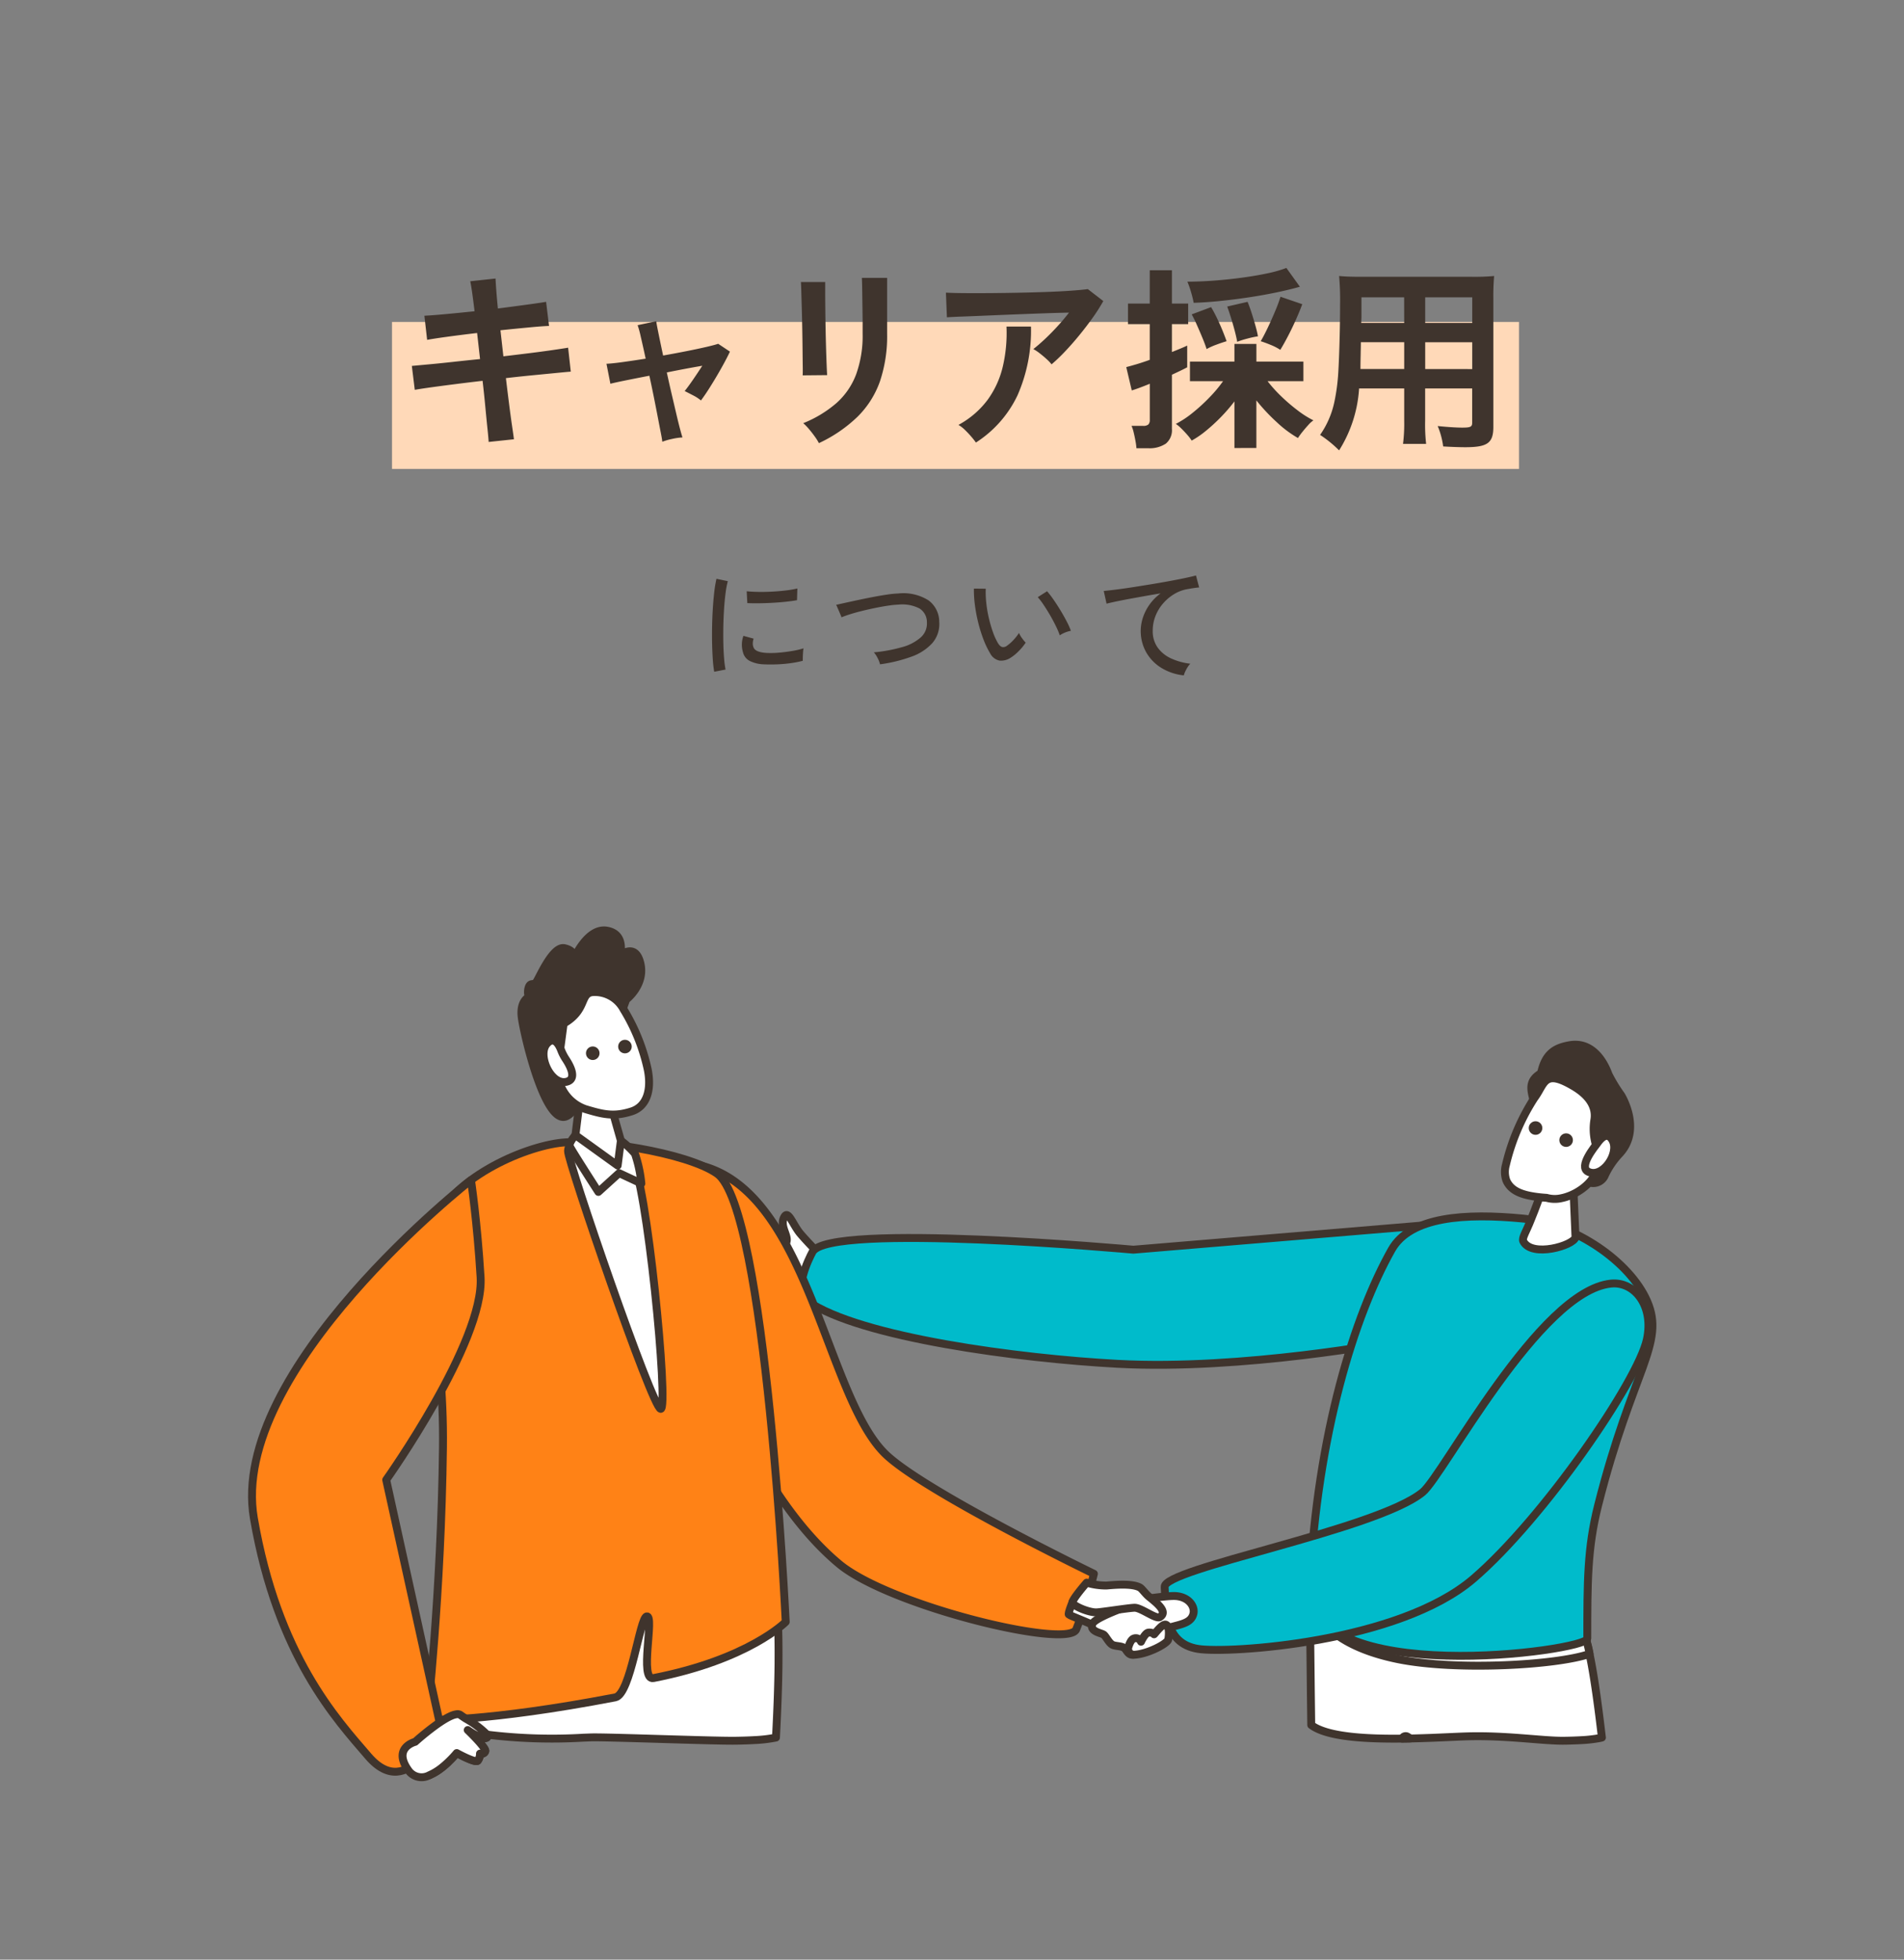
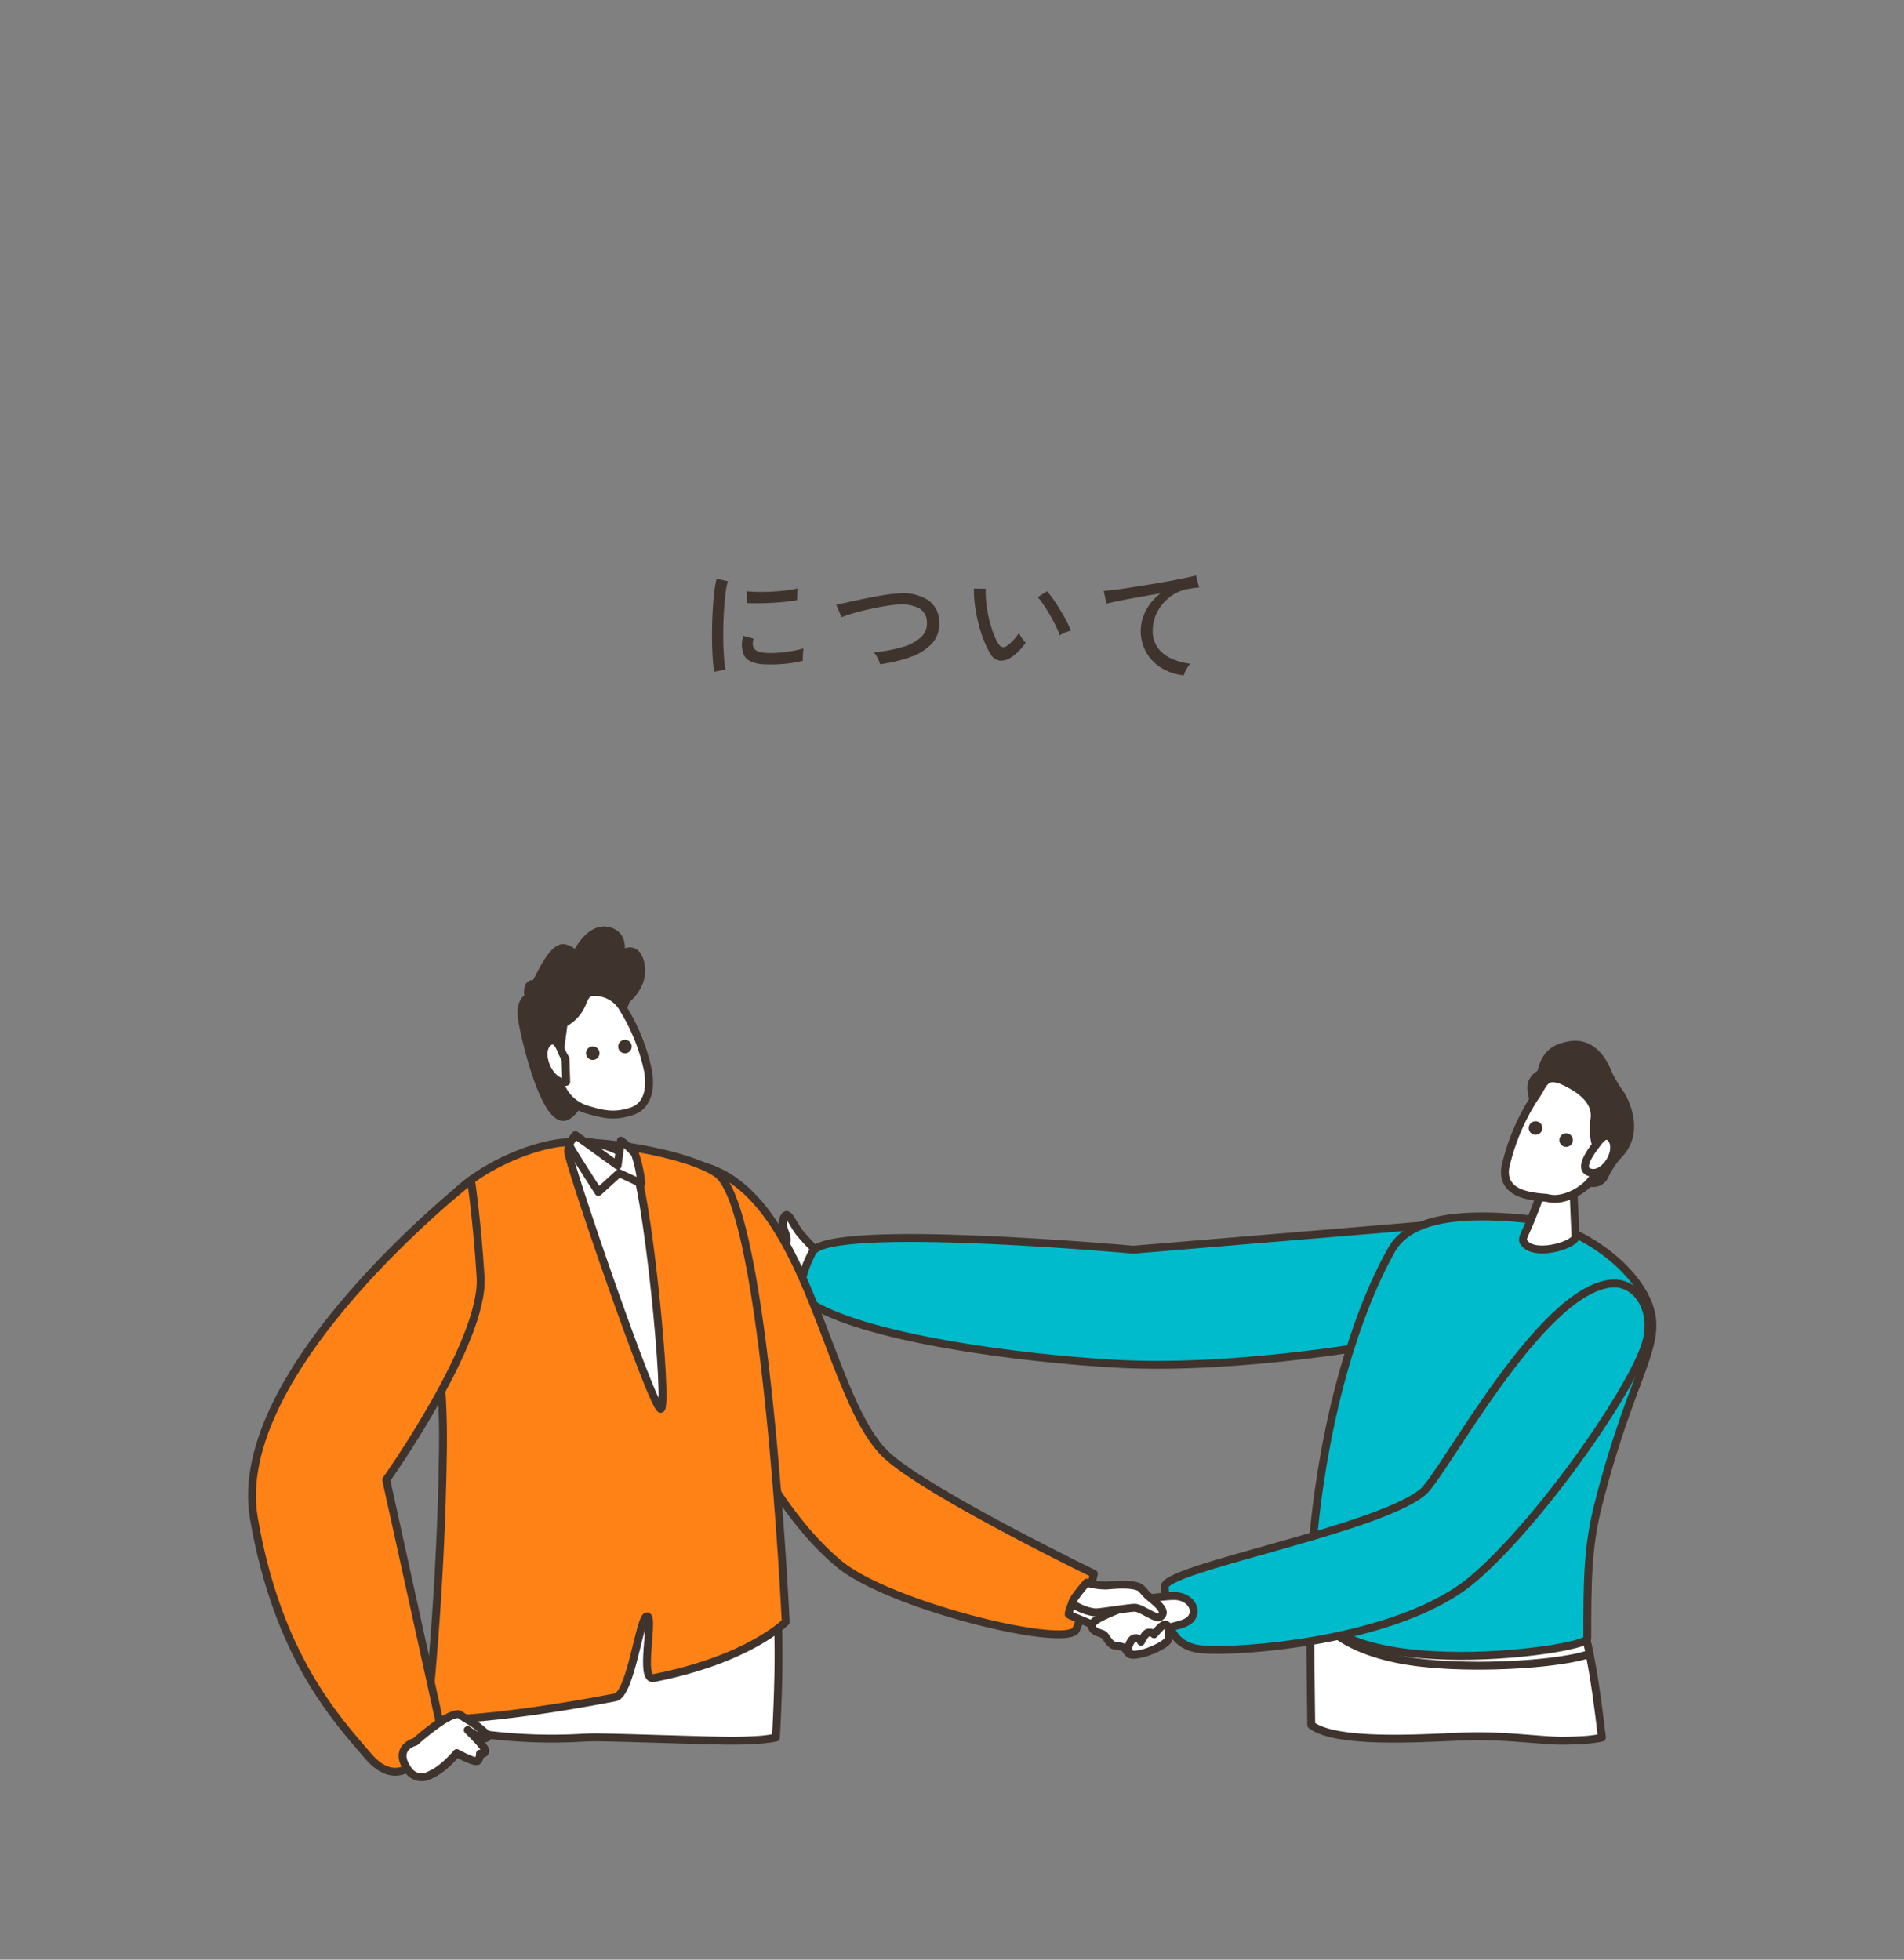
<svg xmlns="http://www.w3.org/2000/svg" width="272" height="280" viewBox="0 0 272 280">
  <rect x="0" y="0" width="272" height="280" fill="#808080" stroke="none" />
  <g id="グループ_7226" data-name="グループ 7226" transform="translate(19610 -1064)">
    <rect id="長方形_44" data-name="長方形 44" width="272" height="280" transform="translate(-19610 1064)" fill="none" />
-     <rect id="長方形_64" data-name="長方形 64" width="161" height="21" transform="translate(-19554 1110)" fill="#ffd9b8" />
    <g id="グループ_729" data-name="グループ 729" transform="translate(-20589 -569)">
-       <path id="パス_16840" data-name="パス 16840" d="M-66.192,1.148q-.028-.56-.168-1.89t-.308-3.122q-.168-1.792-.392-3.724-1.932.224-3.808.462t-3.4.448q-1.526.21-2.478.378l-.42-3.416,2.45-.224q1.526-.14,3.43-.35t3.864-.406l-.42-3.724q-2.156.252-4.116.518t-3.024.462l-.392-3.444q1.12-.056,3.08-.238t4.088-.406q-.168-1.4-.322-2.506t-.294-1.778l3.612-.392q.028.644.112,1.75t.224,2.534q2.156-.28,4.018-.532t2.87-.42l.42,3.444q-.924.028-2.842.21t-4.1.406l.42,3.724q1.9-.224,3.7-.448t3.248-.434q1.456-.21,2.3-.35L-54.46-8.9q-.7.056-2.156.2l-3.318.322q-1.862.182-3.794.406.224,1.876.448,3.64t.42,3.108q.2,1.344.28,1.988Zm24.808-.028q-.028-.336-.21-1.26t-.434-2.24q-.252-1.316-.56-2.856t-.644-3.08q-1.876.364-3.4.672t-2.17.476l-.56-2.856q.784-.028,2.3-.238t3.3-.49q-.392-1.82-.7-3.136a14.242,14.242,0,0,0-.448-1.652l2.66-.56q.028.308.308,1.68t.672,3.22q1.736-.308,3.36-.63t2.828-.6q1.2-.28,1.68-.448l1.68,1.12q-.476,1.008-1.2,2.3t-1.5,2.534q-.77,1.246-1.442,2.142a6.13,6.13,0,0,0-1.176-.756q-.756-.392-1.148-.588.5-.616,1.2-1.638t1.316-1.974q-2.3.392-5.068.952.336,1.568.7,3.122l.672,2.87q.308,1.316.546,2.2T-38.5.5a8.987,8.987,0,0,0-1.526.224A8.717,8.717,0,0,0-41.384,1.12Zm22.372.2a7.268,7.268,0,0,0-.574-.924q-.378-.532-.826-1.064a7.564,7.564,0,0,0-.84-.868,16.729,16.729,0,0,0,4.76-2.884,10.388,10.388,0,0,0,2.8-4.1,16.227,16.227,0,0,0,.924-5.782V-15.6q0-.616-.014-1.6t-.028-2.016q-.014-1.036-.028-1.876t-.042-1.2h3.612v7.98A20.261,20.261,0,0,1-10.3-7.49,13.344,13.344,0,0,1-13.5-2.45,20.238,20.238,0,0,1-19.012,1.316Zm-2.324-9.688q.028-.252.014-1.246t-.028-2.422q-.014-1.428-.042-3t-.07-3q-.042-1.428-.07-2.422t-.056-1.246h3.472v1.288q0,.98.014,2.366t.042,2.9q.028,1.512.07,2.926t.084,2.436q.042,1.022.07,1.386ZM14.224-9.94a5.648,5.648,0,0,0-.714-.756q-.462-.42-.966-.812a6.593,6.593,0,0,0-.924-.616q.756-.588,1.652-1.428t1.792-1.82q.9-.98,1.652-1.96-1.54.028-3.542.1t-4.116.154q-2.114.084-4.074.168t-3.472.14Q0-16.716-.728-16.66l-.14-3.528q.924.056,2.534.07t3.612,0q2-.014,4.13-.056t4.1-.112q1.974-.07,3.528-.182t2.366-.224l2.212,1.708A24.615,24.615,0,0,1,20.1-16.6q-.9,1.26-1.918,2.506t-2.044,2.324A24.11,24.11,0,0,1,14.224-9.94ZM3.416,1.232A10.824,10.824,0,0,0,2.744.378q-.42-.49-.9-.952a4.574,4.574,0,0,0-.924-.714A12.75,12.75,0,0,0,5.068-4.844,13.216,13.216,0,0,0,7.252-9.6a21.071,21.071,0,0,0,.532-5.74h3.5A23.009,23.009,0,0,1,9.366-5.53,16.285,16.285,0,0,1,3.416,1.232Zm36.932.784V-4.648A23.536,23.536,0,0,1,38.43-2.422,25.663,25.663,0,0,1,36.3-.462,13.368,13.368,0,0,1,34.244.952a7.366,7.366,0,0,0-.672-.868q-.42-.476-.854-.9a5,5,0,0,0-.742-.616A13.653,13.653,0,0,0,34.356-3a25.542,25.542,0,0,0,2.422-2.212,19.455,19.455,0,0,0,1.946-2.324H33.992v-2.8h6.356v-2.52h3.136v2.52H50.2v2.8H45.08a19.873,19.873,0,0,0,1.974,2.184,25.8,25.8,0,0,0,2.338,2,13.8,13.8,0,0,0,2.24,1.414,3.885,3.885,0,0,0-.728.658q-.42.462-.826.966a10.621,10.621,0,0,0-.658.9,16.128,16.128,0,0,1-3-2.24,27.245,27.245,0,0,1-2.94-3.136v6.8Zm-14,.028a8.873,8.873,0,0,0-.14-1.05Q26.1.392,25.956-.2a5.194,5.194,0,0,0-.308-.952H27.3a1.082,1.082,0,0,0,.756-.2.933.933,0,0,0,.2-.672V-7.168q-.812.336-1.5.588t-1.078.364l-.784-3.332q.56-.14,1.456-.406t1.9-.63v-5.1H25.144v-2.94h3.108v-4.76h3.164v4.76H33.74v2.94H31.416V-11.7q.7-.28,1.274-.518t.91-.406V-9.52q-.364.2-.938.476t-1.246.588V-.728a2.482,2.482,0,0,1-.868,2.114A4.172,4.172,0,0,1,28,2.044Zm8.176-20.776a13.949,13.949,0,0,0-.378-1.54,13.879,13.879,0,0,0-.518-1.484q1.82,0,3.85-.154t3.99-.42q1.96-.266,3.6-.616a17.441,17.441,0,0,0,2.7-.77L49.7-21.028q-1.484.42-3.36.812t-3.92.7q-2.044.308-4.074.518T34.524-18.732ZM46.9-12.012a7.56,7.56,0,0,0-1.386-.714q-.854-.35-1.414-.518.448-.756,1.008-1.932t1.064-2.38a21.378,21.378,0,0,0,.756-2.044l3.108,1.064q-.336.924-.868,2.128t-1.134,2.366Q47.432-12.88,46.9-12.012Zm-10.528-.112q-.2-.644-.588-1.582t-.8-1.862a16.5,16.5,0,0,0-.742-1.512l2.772-1.036q.392.644.826,1.54t.8,1.792q.364.9.588,1.54-.588.168-1.456.49A9.338,9.338,0,0,0,36.372-12.124ZM40.74-13.16q-.112-.672-.364-1.624t-.546-1.89q-.294-.938-.518-1.526l2.912-.672q.28.672.574,1.582t.546,1.806q.252.9.364,1.54a12.831,12.831,0,0,0-1.512.322A13.078,13.078,0,0,0,40.74-13.16ZM64.6-6.5v4.62a23.067,23.067,0,0,1-.168,3.3h3.3a24.588,24.588,0,0,1-.14-3.332V-6.5h6.72v4.9c0,.588-.252.7-1.4.7-.9,0-2.128-.084-3.528-.224a11.325,11.325,0,0,1,.784,2.912c.84.056,2.268.112,3.136.112,3.192,0,4.032-.588,4.032-2.912V-19.4a31.659,31.659,0,0,1,.112-3.164,31.137,31.137,0,0,1-3.22.112H58.52c-1.512,0-2.24-.028-3.22-.112a37.824,37.824,0,0,1,.14,4.06c0,3.3-.112,7.28-.252,9.632a28.331,28.331,0,0,1-.56,4.284A12.805,12.805,0,0,1,52.584.14,16.845,16.845,0,0,1,55.3,2.352,18.8,18.8,0,0,0,58.156-6.5Zm0-2.772H58.352c0-.56,0-.756.028-2.072,0-.392.028-.952.028-1.764H64.6Zm3,0V-13.1h6.72v3.836Zm-3-6.58H58.464l.028-.784v-2.884h6.1Zm3,0v-3.668h6.72v3.668Z" transform="translate(1115 1695)" fill="#3f342d" />
      <path id="パス_16841" data-name="パス 16841" d="M27.03,20.982a16.593,16.593,0,0,1-.2-1.737q-.072-1.035-.1-2.268t0-2.547q.027-1.314.108-2.574t.207-2.331A16.2,16.2,0,0,1,27.354,7.7l1.62.342A12.6,12.6,0,0,0,28.659,9.7q-.135,1.017-.216,2.232t-.108,2.5q-.027,1.287,0,2.484t.108,2.169a13.823,13.823,0,0,0,.207,1.584ZM34.1,19.92a4.8,4.8,0,0,1-1.98-.477,1.878,1.878,0,0,1-.972-1.215,3.758,3.758,0,0,1,.054-2.376l1.458.4a2.219,2.219,0,0,0-.117.729,1.377,1.377,0,0,0,.135.585q.288.612,1.728.72a12.234,12.234,0,0,0,1.8-.027q.99-.081,1.944-.243a12.412,12.412,0,0,0,1.638-.378,4.8,4.8,0,0,0-.063.531q-.027.351-.036.7t-.009.549a15.007,15.007,0,0,1-1.9.36q-1,.126-1.944.153T34.1,19.92Zm-2.34-8.748-.09-1.692q.666.072,1.62.09t2-.036q1.044-.054,2-.171a14.4,14.4,0,0,0,1.62-.279l-.054,1.674q-.7.126-1.638.225t-1.944.153q-1.008.054-1.926.063T31.764,11.172ZM50.718,19.92a3.648,3.648,0,0,0-.342-.891,3.576,3.576,0,0,0-.54-.819,21.944,21.944,0,0,0,4.041-.747,6.617,6.617,0,0,0,2.655-1.386,2.639,2.639,0,0,0,.882-2.133,2.292,2.292,0,0,0-1.062-2.007,5.394,5.394,0,0,0-2.988-.549,13.275,13.275,0,0,0-1.386.135q-.828.117-1.764.306t-1.872.414q-.936.225-1.755.477t-1.377.486a1.72,1.72,0,0,0-.108-.3q-.108-.261-.252-.594l-.261-.6a.965.965,0,0,0-.153-.288q.558-.126,1.413-.315t1.872-.405q1.017-.216,2.052-.414t1.953-.333A13.648,13.648,0,0,1,53.31,9.8a6.72,6.72,0,0,1,4.347.99,3.827,3.827,0,0,1,1.521,3.078,4.156,4.156,0,0,1-1,3.033,7.316,7.316,0,0,1-3,1.935A21.354,21.354,0,0,1,50.718,19.92Zm18.594-.9a2.445,2.445,0,0,1-1.512.369,1.949,1.949,0,0,1-1.35-1.035,12.54,12.54,0,0,1-.954-1.989,20.353,20.353,0,0,1-.747-2.394,22.392,22.392,0,0,1-.477-2.52A16.262,16.262,0,0,1,64.128,9.1l1.692.018a14.153,14.153,0,0,0,.072,1.98,17.413,17.413,0,0,0,.351,2.124,18.921,18.921,0,0,0,.576,2.016,9.294,9.294,0,0,0,.747,1.656q.306.5.63.558a.847.847,0,0,0,.648-.18,5.737,5.737,0,0,0,.945-.837,6.478,6.478,0,0,0,.783-1,3.473,3.473,0,0,0,.423.738,5.316,5.316,0,0,0,.531.648,7.614,7.614,0,0,1-1.017,1.233A6.233,6.233,0,0,1,69.312,19.02ZM76.4,15.78a11.486,11.486,0,0,0-.522-1.242q-.36-.756-.828-1.566t-.945-1.521a9.8,9.8,0,0,0-.855-1.125l1.332-.846a13.346,13.346,0,0,1,.927,1.206q.513.738,1.017,1.575t.891,1.593a10.257,10.257,0,0,1,.567,1.278,4.016,4.016,0,0,0-.864.261A3.567,3.567,0,0,0,76.4,15.78ZM94.116,21.5a7.55,7.55,0,0,1-3.195-1.062A6.23,6.23,0,0,1,88.743,18.2a6.178,6.178,0,0,1-.477-4.932,6.873,6.873,0,0,1,.945-1.872A6.99,6.99,0,0,1,90.8,9.786q-1.116.18-2.268.387t-2.214.4q-1.062.2-1.908.378t-1.332.306l-.4-1.818q.594-.054,1.62-.18t2.313-.324q1.287-.2,2.655-.423t2.655-.459q1.287-.234,2.313-.45t1.62-.378l.45,1.71q-.252.018-.639.072t-.873.144a5.412,5.412,0,0,0-1.953.675A6.542,6.542,0,0,0,91.2,11.172,6.156,6.156,0,0,0,90.075,13a5.713,5.713,0,0,0-.4,2.133,3.99,3.99,0,0,0,.72,2.412,4.827,4.827,0,0,0,1.935,1.548,9.045,9.045,0,0,0,2.709.738,3.774,3.774,0,0,0-.576.837A3.6,3.6,0,0,0,94.116,21.5Z" transform="translate(1054 1708)" fill="#3f342d" />
    </g>
    <g id="people4" transform="translate(-19473.967 1257.429)">
      <g id="グループ_743" data-name="グループ 743" transform="translate(-100.033 -60.489)">
        <path id="パス_1188" data-name="パス 1188" d="M222.756,12.885s2.75-2.093,2.031-5.17-2.934-1.108-2.934-1.108.944-3.077-1.846-3.57-4.719,4.021-4.719,4.021.328-1.149-1.354-1.518-3.611,4.308-4.021,4.842-.78,0-1.067.7a2.146,2.146,0,0,0,0,1.436s-1.272.525-1.026,2.786,3.256,15.29,6.278,14.3S222.756,12.885,222.756,12.885Z" transform="translate(-169.299 -3)" fill="#3f342d" stroke="#3f342d" stroke-linecap="round" stroke-linejoin="round" stroke-width="1.128" />
        <path id="パス_1189" data-name="パス 1189" d="M384.7,222.123c-1.158-1.339-1.8-3.62-2.4-2.356s.689,2.567.356,3.492-6.188-.41-6.142.687c.031.728,3.374.754,3.292.957s-3.372-.157-3.293.75a3.179,3.179,0,0,0,2.264,2.614c-.429.09-.769.239-.766.484.008.66,10.894,1.646,9.247-3.388C386.9,224.274,386.483,224.185,384.7,222.123Z" transform="translate(-306.311 -178.727)" fill="#fff" stroke="#3f342d" stroke-linecap="round" stroke-linejoin="round" stroke-width="1.128" />
        <path id="パス_1190" data-name="パス 1190" d="M519.013,223.028l-51.041,4.267s-43.5-3.965-45.831.315c-.538.988-2.8,5.576-.753,7.005,7.5,5.224,30.3,8.233,44.345,8.988,17.889.962,39.526-3.174,39.526-3.174Z" transform="translate(-342.068 -181.675)" fill="#00bbcb" stroke="#3f342d" stroke-linecap="round" stroke-linejoin="round" stroke-width="1.128" />
        <path id="パス_1191" data-name="パス 1191" d="M848.723,521.764c-.106.029-.219.056-.34.082a19.1,19.1,0,0,1-2.543.289c-.815.048-1.586.068-2.1.079l-.444.007c-1.576.021-3.756-.2-6.276-.387-2.179-.163-4.612-.3-7.125-.249-1.258.027-3.087.124-5.18.21-.288.011-.579.023-.875.032-.807.029-1.644.056-2.5.074q-.574.012-1.156.019c-4.771.054-9.778-.2-12.312-1.521a4.593,4.593,0,0,1-.675-.423c-.028-2.23-.054-4.323-.075-6.252-.024-2.115-.045-4.033-.064-5.721-.036-3.372-.06-5.825-.074-7.077v-.005c-.005-.615-.008-.939-.008-.939.325-.265,2.03-.2,4.562.078,3.354.368,8.156,1.112,13.111,1.962h0l1.053.182.333.058c4.08.712,8.181,1.479,11.587,2.152l.353.071h0a66.431,66.431,0,0,1,7.9,1.8c.013.023.025.047.039.072s.027.05.039.076q.1.2.2.449c.013.033.025.067.039.1.088.237.178.508.266.813.005.015.009.03.015.046h0c0,.007,0,.015.005.023.046.159.092.329.138.507.031.114.06.232.09.354.025.1.049.207.075.316s.045.2.068.3c.033.151.068.307.1.468q.084.393.166.823.068.345.136.716c.472,2.58.955,6.031,1.454,10.3C848.715,521.689,848.719,521.727,848.723,521.764Z" transform="translate(-655.876 -406.439)" fill="#fff" stroke="#3f342d" stroke-linecap="round" stroke-linejoin="round" stroke-width="1.128" />
        <path id="パス_1192" data-name="パス 1192" d="M852.76,523.422c-.466-.831-2.04-1.686-4.305-2.506-7.576,1.63-20.322,3.436-33,.993,0,0,1.925,3.948,10.99,5.793,8.368,1.7,22.821.859,27.391-.755A14.2,14.2,0,0,0,852.76,523.422Z" transform="translate(-662.753 -423.576)" fill="#fff" stroke="#3f342d" stroke-linecap="round" stroke-linejoin="round" stroke-width="1.128" />
        <path id="パス_1193" data-name="パス 1193" d="M846.583,280.774c.007-8.041-.006-12.91,1.542-19.042,4.912-19.46,9.664-23.1,7-29.2-2.419-5.538-10.235-11.065-17.756-11.79-8.155-.786-16.049-.32-18.738,4.446-5.3,9.394-10.6,26.322-11.7,47.923C806.172,288.03,846.581,282.541,846.583,280.774Z" transform="translate(-655.827 -179.572)" fill="#00bbcb" stroke="#3f342d" stroke-linecap="round" stroke-linejoin="round" stroke-width="1.128" />
-         <path id="パス_1194" data-name="パス 1194" d="M878.019,615.609c.025.015.166.1.395.266q-.574.012-1.156.019a.428.428,0,0,1,.041-.094A.526.526,0,0,1,878.019,615.609Z" transform="translate(-712.945 -500.413)" fill="#fff" stroke="#3f342d" stroke-linecap="round" stroke-linejoin="round" stroke-width="1.128" />
        <path id="パス_1195" data-name="パス 1195" d="M187.665,416.635v.019q0,.167,0,.337c-.031,3.135-.159,6.69-.365,10.556a19.793,19.793,0,0,1-2.986.357c-.906.054-1.764.075-2.335.087l-.494.008c-3.269.044-18.564-.559-20.669-.474-.321.012-.646.026-.975.036a76.083,76.083,0,0,1-13.813-.431c.1.162.116.3.008.393-.594.53-2.7-1-2.765-1.051.079.075,2.643,2.544,2.5,3.021s-.752.349-.752.349a1.62,1.62,0,0,1-.318,1.01c-.341.376-3-1.093-3-1.093a15.494,15.494,0,0,1-1.3,1.367c-.209.194-.437.4-.678.594a7.871,7.871,0,0,1-1.937,1.209c.269-1.829.538-3.644.805-5.422q.141-.931.278-1.847c.032-.21.064-.419.095-.627.029-.191.059-.382.087-.572,1.722-11.306,3.288-20.6,3.991-22.161a12.471,12.471,0,0,1,3.766-4.181c8.191-6.41,26.176-13.045,31.654-14.334a24.681,24.681,0,0,0,.375,2.98c1.09,5.812,4.11,10.195,7.593,17.081a13.4,13.4,0,0,1,.946,4.271c0,.032.007.064.009.1.111,1.091.187,2.337.234,3.72C187.663,413.361,187.679,414.935,187.665,416.635Z" transform="translate(-112.449 -312.218)" fill="#fff" stroke="#3f342d" stroke-linecap="round" stroke-linejoin="round" stroke-width="1.128" />
        <path id="パス_1196" data-name="パス 1196" d="M150.265,591.821c0,.019-.088.412-.221,1.053-.043.209-.091.445-.143.7-.04.2-.083.412-.127.635-.309,1.548-.7,3.629-1.011,5.567-.209.194-.437.4-.678.594.34-2.274.832-4.845,1.187-6.6.011-.056.021-.112.033-.167.04-.2.079-.392.115-.569.157-.763.265-1.261.282-1.343a.288.288,0,1,1,.563.122Z" transform="translate(-120.817 -480.87)" fill="#fff" stroke="#3f342d" stroke-linecap="round" stroke-linejoin="round" stroke-width="1.128" />
        <path id="パス_1197" data-name="パス 1197" d="M320.352,192.521c4.215,17.733,12.538,36.436,23.284,45.379,7.159,5.958,32.455,12.124,33.852,9.383a58.254,58.254,0,0,0,2.54-7.981s-24.27-11.765-29.785-17.113c-8.453-8.2-10.94-36.9-25.994-41.121C316.577,178.914,319.729,189.9,320.352,192.521Z" transform="translate(-259.758 -147.375)" fill="#ff8216" stroke="#3f342d" stroke-linecap="round" stroke-linejoin="round" stroke-width="1.128" />
        <path id="パス_1198" data-name="パス 1198" d="M138.317,207.6c.193-16.319-3.388-25.178-1.835-30.735,1.992-7.125,12.415-11.982,18.379-12.809,4.906-.681,18.255,1.321,22.62,4.378,7,4.9,9.8,64.048,9.8,64.048s-5.263,5.368-18.9,8.026c-2.077.405.186-8.965-.946-8.821-1.013.129-2.278,11.148-4.506,11.576-18.464,3.551-26.891,3.237-26.891,3.237S138.071,228.4,138.317,207.6Z" transform="translate(-111.036 -133.677)" fill="#ff8216" stroke="#3f342d" stroke-linecap="round" stroke-linejoin="round" stroke-width="1.128" />
        <path id="パス_1199" data-name="パス 1199" d="M34.286,192.8S-.385,219.921,3.27,241.127c3.386,19.646,11.771,28.681,16.344,34,5.873,6.828,10.3-4.328,10.3-4.328l-7.742-35.167s14.038-19.745,13.483-28.956C35.172,198.72,34.286,192.8,34.286,192.8Z" transform="translate(-3 -157.127)" fill="#ff8216" stroke="#3f342d" stroke-linecap="round" stroke-linejoin="round" stroke-width="1.128" />
        <path id="パス_1200" data-name="パス 1200" d="M244.215,163.6s-.918-.063-1.012,1.279,12.018,36.67,13.236,36.842-2.053-33.4-4.12-35.5S245.827,163.258,244.215,163.6Z" transform="translate(-198.057 -133.357)" fill="#fff" stroke="#3f342d" stroke-linecap="round" stroke-linejoin="round" stroke-width="1.128" />
-         <path id="パス_1201" data-name="パス 1201" d="M249.7,112.691l-1.106,9.024c-.115,1.594,5.051,5.456,6.79,4.2.51-.369.454-1.425.088-2.593l-2.31-8.175Z" transform="translate(-202.434 -92.075)" fill="#fff" stroke="#3f342d" stroke-linecap="round" stroke-linejoin="round" stroke-width="1.128" />
        <path id="パス_1202" data-name="パス 1202" d="M236.309,54.318l-.818,6.138a5.857,5.857,0,0,0,3.956,6.088c2.412.719,3.986,1.144,6.569.316,2.152-.69,2.876-3.022,2.321-5.911a27.464,27.464,0,0,0-3.471-8.678,4.648,4.648,0,0,0-4.436-2.449C238.594,50.025,239.691,52.383,236.309,54.318Z" transform="translate(-191.789 -41.002)" fill="#fff" stroke="#3f342d" stroke-linecap="round" stroke-linejoin="round" stroke-width="1.128" />
-         <path id="パス_1203" data-name="パス 1203" d="M227.741,89.3a6.655,6.655,0,0,1-.635-1.257c-.33-.833-1.014-1.995-2.009-.9-1.448,1.6.554,5.939,2.747,5.461C229.473,92.251,228.4,90.286,227.741,89.3Z" transform="translate(-182.956 -70.966)" fill="#fff" stroke="#3f342d" stroke-linecap="round" stroke-linejoin="round" stroke-width="1.128" />
+         <path id="パス_1203" data-name="パス 1203" d="M227.741,89.3a6.655,6.655,0,0,1-.635-1.257c-.33-.833-1.014-1.995-2.009-.9-1.448,1.6.554,5.939,2.747,5.461Z" transform="translate(-182.956 -70.966)" fill="#fff" stroke="#3f342d" stroke-linecap="round" stroke-linejoin="round" stroke-width="1.128" />
        <path id="パス_1204" data-name="パス 1204" d="M245.246,158.633l6.029,4.343.46-3.558a11.864,11.864,0,0,1,2.012,1.873,18.779,18.779,0,0,1,.914,4.255l-3.181-1.485-2.959,2.685s-3.884-6.026-4.084-6.512S245.246,158.633,245.246,158.633Z" transform="translate(-199.038 -129.382)" fill="#fff" stroke="#3f342d" stroke-linecap="round" stroke-linejoin="round" stroke-width="1.128" />
        <path id="パス_1205" data-name="パス 1205" d="M624.312,513.3s-.7,1.694-.55,1.844,3.576,1.414,4.882,2.206,4.264-3,3.814-3.524S624.312,513.3,624.312,513.3Z" transform="translate(-507.075 -417.39)" fill="#fff" stroke="#3f342d" stroke-linecap="round" stroke-linejoin="round" stroke-width="1.128" />
        <path id="パス_1206" data-name="パス 1206" d="M760.48,271.395c-10.281,1.021-23.978,27.414-26.926,29.814-6.676,5.435-37.079,10.882-36.851,13.536s-.343,8.052,4.8,8.853c4.3.671,28.618-.838,39.331-10.053,10.036-8.632,23.453-28.22,24.756-34.157C766.643,274.589,763.822,271.063,760.48,271.395Z" transform="translate(-566.323 -220.933)" fill="#00bbcb" stroke="#3f342d" stroke-linecap="round" stroke-linejoin="round" stroke-width="1.128" />
        <path id="パス_1207" data-name="パス 1207" d="M649.812,509.342s-7.83,2.5-8.306,3.646,1.3,1.3,1.632,1.588.776,1.271,1.317,1.466,1.325.1,1.7.514.674,1.4,1.946.495a31.308,31.308,0,0,0,3.528-2.69c1.331-1.293-.444-.5,1.216-.928,1.645-.427,2.729-.669,3.06-1.8s-.731-2.646-2.875-2.606C651.806,509.055,649.812,509.342,649.812,509.342Z" transform="translate(-521.436 -413.924)" fill="#fff" stroke="#3f342d" stroke-linecap="round" stroke-linejoin="round" stroke-width="1.128" />
        <path id="パス_1208" data-name="パス 1208" d="M628.693,498.856a9.441,9.441,0,0,0,2.818.413c1.169-.094,3.616-.332,4.76.268.328.173.807.908,1.328,1.328,1.292,1.043,2.687,2.188,1.542,2.913-.542.343-2.7-1.367-3.62-1.335s-4.274.575-5.357.657-3.49-.931-3.5-1.42S628.693,498.856,628.693,498.856Z" transform="translate(-509.452 -405.662)" fill="#fff" stroke="#3f342d" stroke-linecap="round" stroke-linejoin="round" stroke-width="1.128" />
        <path id="パス_1209" data-name="パス 1209" d="M669.809,535.032a.842.842,0,0,1-.849-1.085c.164-.543.426-1.132.807-1.24a.8.8,0,0,1,1,.466s.565-1.243,1.053-1.3.795.151.809.236,1.118-1.508,1.661-1.38.516,1.478.355,2.156C674.505,533.448,671.78,534.92,669.809,535.032Z" transform="translate(-543.766 -431.537)" fill="#fff" stroke="#3f342d" stroke-linecap="round" stroke-linejoin="round" stroke-width="1.128" />
        <path id="パス_1210" data-name="パス 1210" d="M986.442,94.115c-.568-1.585-2.206-4.73-5.515-4.168-2.152.366-3.525,1.218-4.123,4.007-1.5.907-1.576,1.873-1.18,3.41a10.4,10.4,0,0,0,.64,2.1c.355.994-.506,1.893-.007,1.884s7.182,8.244,7.812,8.3a1.808,1.808,0,0,0,1.876-1.141,11.722,11.722,0,0,1,2.019-2.981c3.369-3.527.284-8.437.284-8.437A21.827,21.827,0,0,1,986.442,94.115Z" transform="translate(-792.658 -73.552)" fill="#3f342d" stroke="#3f342d" stroke-linecap="round" stroke-linejoin="round" stroke-width="1.128" />
        <path id="パス_1211" data-name="パス 1211" d="M969.092,196.541c1.211,2.379,7.206.61,7.46-.566l-.4-9.335-3.528,1.184-.572,1.083-.186.353-.2.379-.064.121-.932,2.469s-.2.491-.479,1.2C969.522,195.153,968.863,196.09,969.092,196.541Z" transform="translate(-787.481 -152.125)" fill="#fff" stroke="#3f342d" stroke-linecap="round" stroke-linejoin="round" stroke-width="1.128" />
        <path id="パス_1212" data-name="パス 1212" d="M955.494,127.811a3.716,3.716,0,0,0,.037,2.147.027.027,0,0,1,.005.015,2.526,2.526,0,0,0,.269.524c.063.094.13.184.2.272.681.82,1.806,1.33,3.788,1.6l.008,0c.081.013.166.024.252.033h0c.179.023.366.043.558.062.226.02.46.04.7.055a4.319,4.319,0,0,0,2.165.039c.164-.033.327-.075.492-.123,1.985-.58,3.965-2.135,4.489-3.852a3,3,0,0,0,.13-.722l.281-1.674-.169-.309a7.94,7.94,0,0,1-.578-4.441c.5-2.847-2.265-4.472-3.393-5.1-3.844-2.142-3.693-.04-5.176,1.93A30.463,30.463,0,0,0,955.494,127.811Z" transform="translate(-776.364 -94.309)" fill="#fff" stroke="#3f342d" stroke-linecap="round" stroke-linejoin="round" stroke-width="1.128" />
        <path id="パス_1213" data-name="パス 1213" d="M1017.969,160.23c.513-.734,1.446-1.705,2.16-.408,1.038,1.887-1.432,5.47-3.454,4.5C1015.174,163.6,1017.7,160.616,1017.969,160.23Z" transform="translate(-825.774 -129.832)" fill="#fff" stroke="#3f342d" stroke-linecap="round" stroke-linejoin="round" stroke-width="1.128" />
        <path id="パス_1214" data-name="パス 1214" d="M126.74,601.15c.079.075,2.643,2.544,2.5,3.021s-.752.349-.752.349a1.62,1.62,0,0,1-.318,1.01c-.341.376-3-1.093-3-1.093a15.5,15.5,0,0,1-1.3,1.367c-.209.194-.437.4-.678.594a7.87,7.87,0,0,1-1.937,1.209,2.289,2.289,0,0,1-3.007-.724c-.051-.072-.1-.142-.145-.211-2.013-3.047,1.124-3.839,1.124-3.839a38.833,38.833,0,0,1,3.111-2.5c.13-.09.258-.179.388-.266.2-.136.4-.266.6-.387.23-.14.455-.268.67-.378.185-.094.361-.174.53-.24a2.627,2.627,0,0,1,.625-.169.762.762,0,0,1,.55.107c.2.148.455.318.734.5a14.308,14.308,0,0,1,3.064,2.3c.1.162.116.3.008.393C128.911,602.731,126.808,601.2,126.74,601.15Z" transform="translate(-95.92 -486.895)" fill="#fff" stroke="#3f342d" stroke-linecap="round" stroke-linejoin="round" stroke-width="1.128" />
        <ellipse id="楕円形_70" data-name="楕円形 70" cx="0.97" cy="0.97" rx="0.97" ry="0.97" transform="translate(47.709 16.579)" fill="#3f342d" />
        <ellipse id="楕円形_71" data-name="楕円形 71" cx="0.97" cy="0.97" rx="0.97" ry="0.97" transform="translate(52.308 15.628)" fill="#3f342d" />
        <ellipse id="楕円形_72" data-name="楕円形 72" cx="0.97" cy="0.97" rx="0.97" ry="0.97" transform="translate(182.393 27.269)" fill="#3f342d" />
        <ellipse id="楕円形_73" data-name="楕円形 73" cx="0.97" cy="0.97" rx="0.97" ry="0.97" transform="translate(186.762 28.995)" fill="#3f342d" />
      </g>
    </g>
  </g>
</svg>